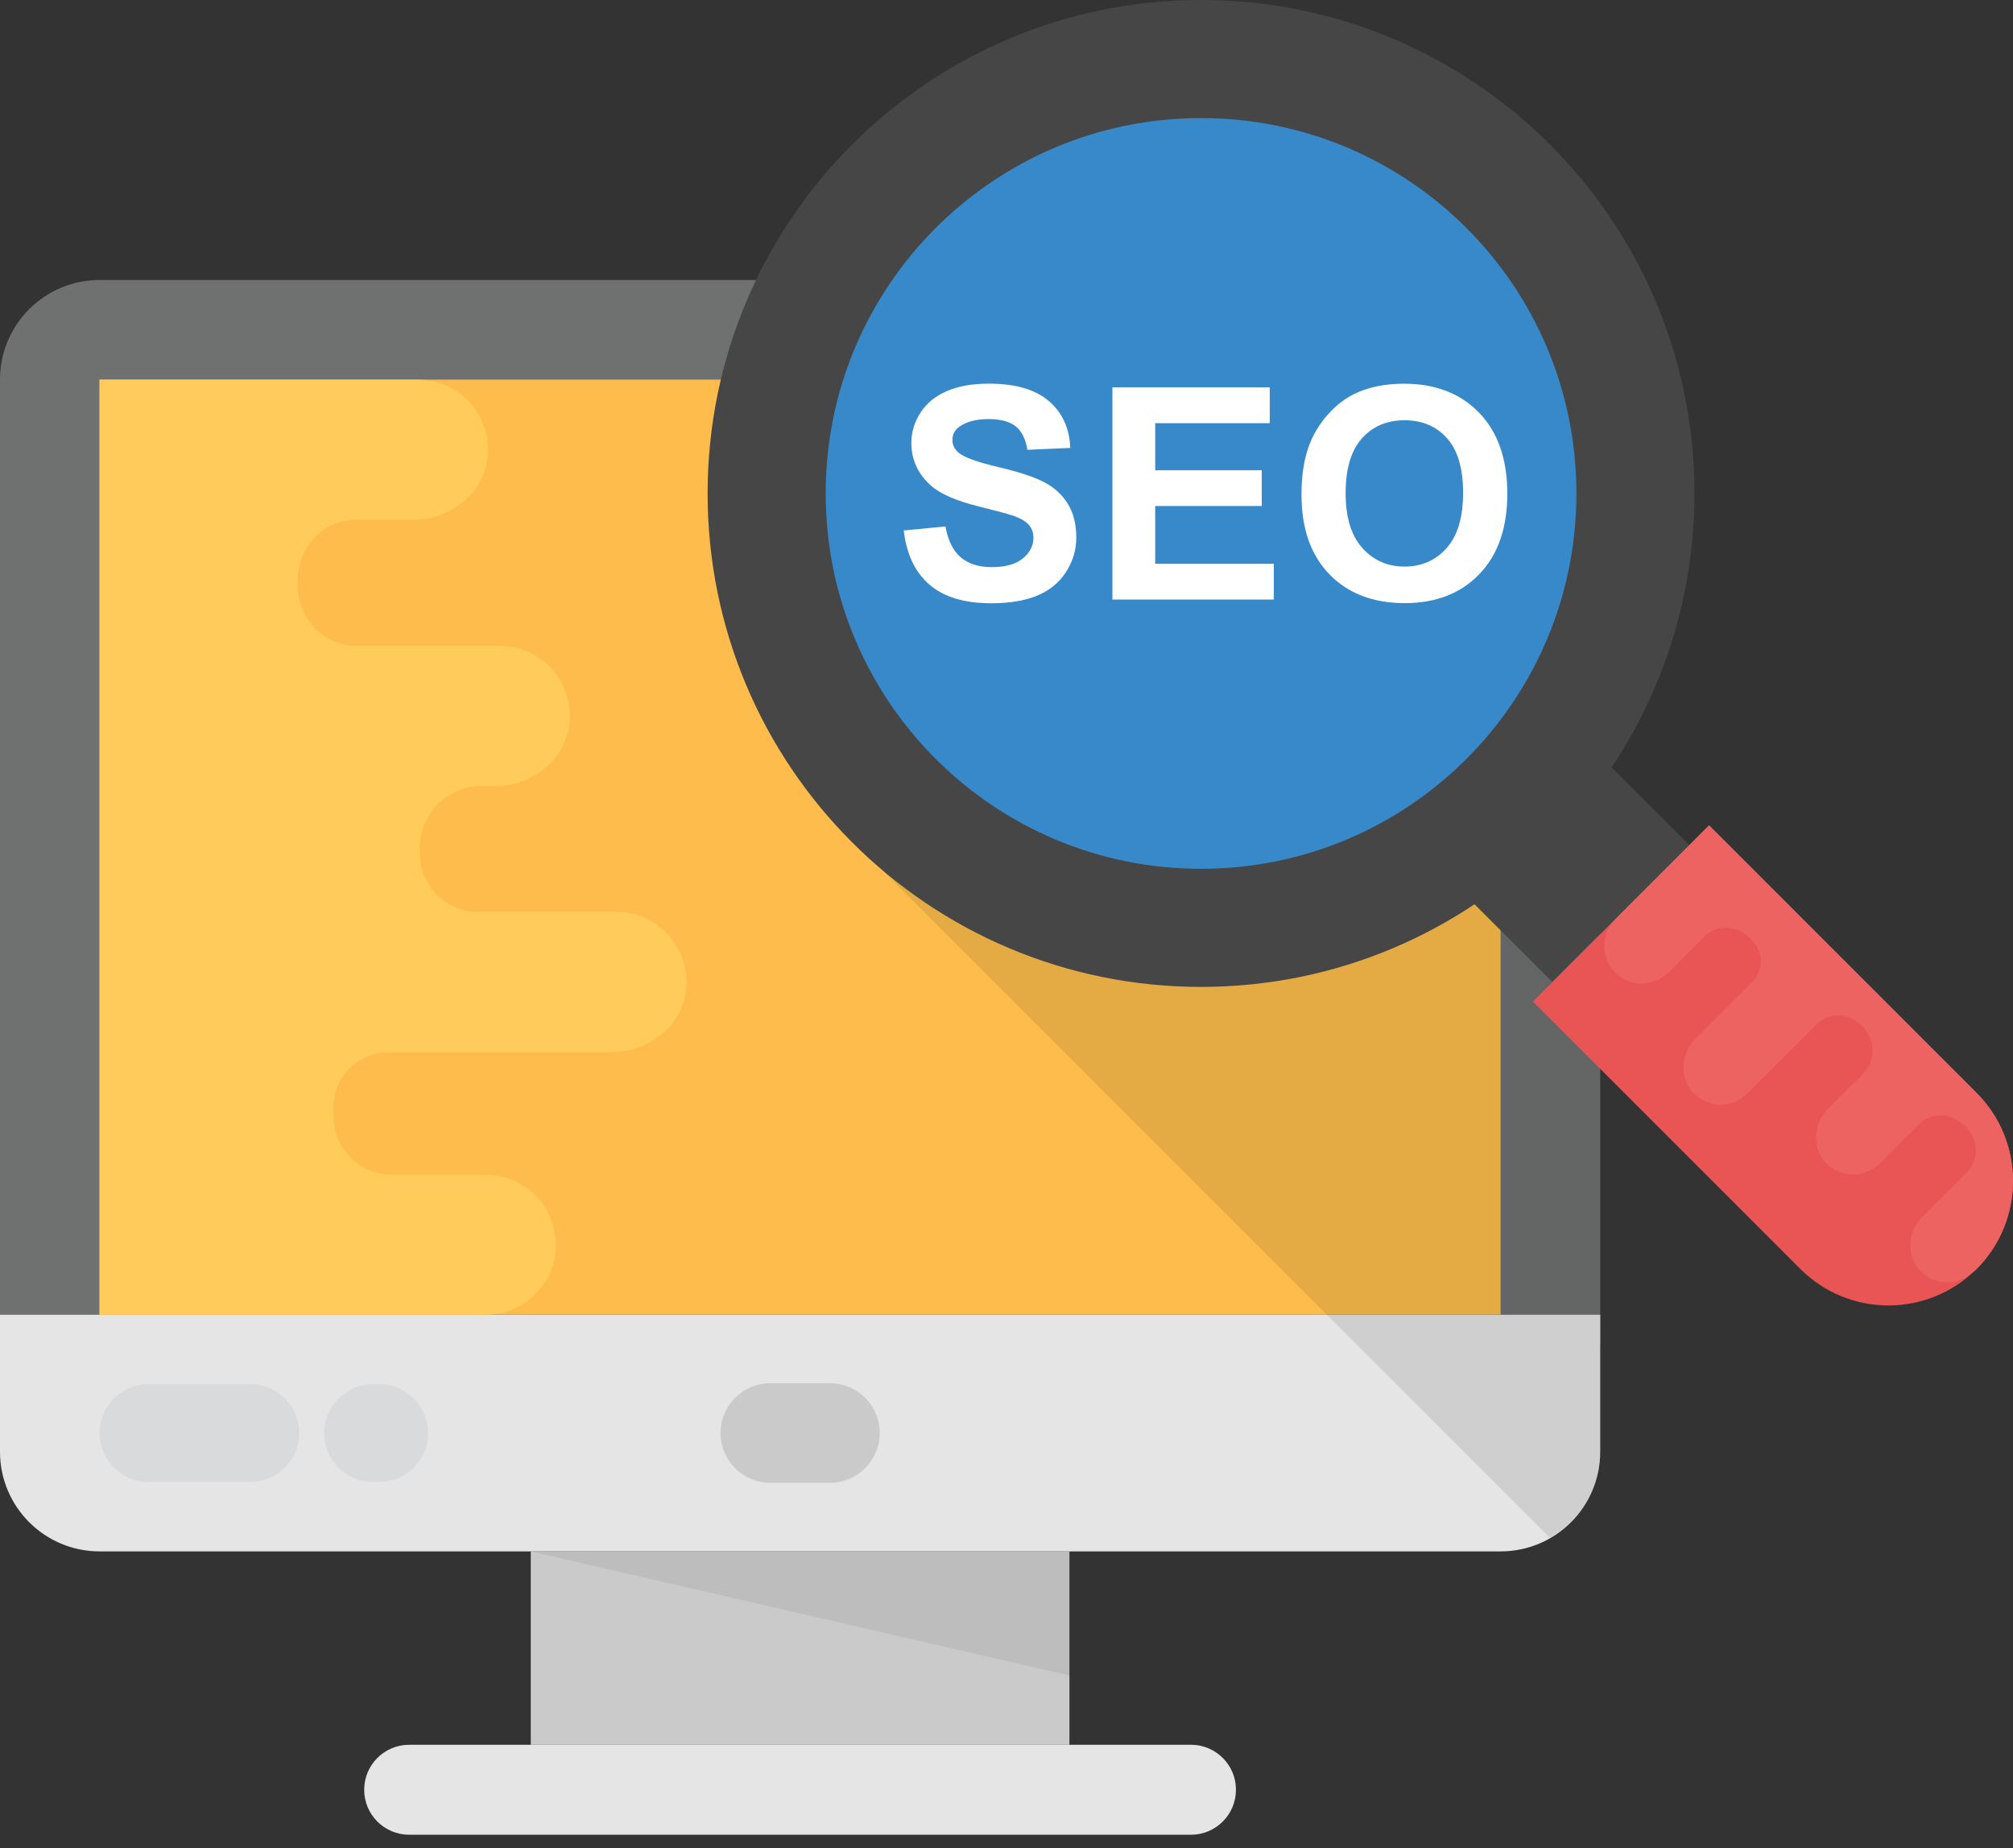
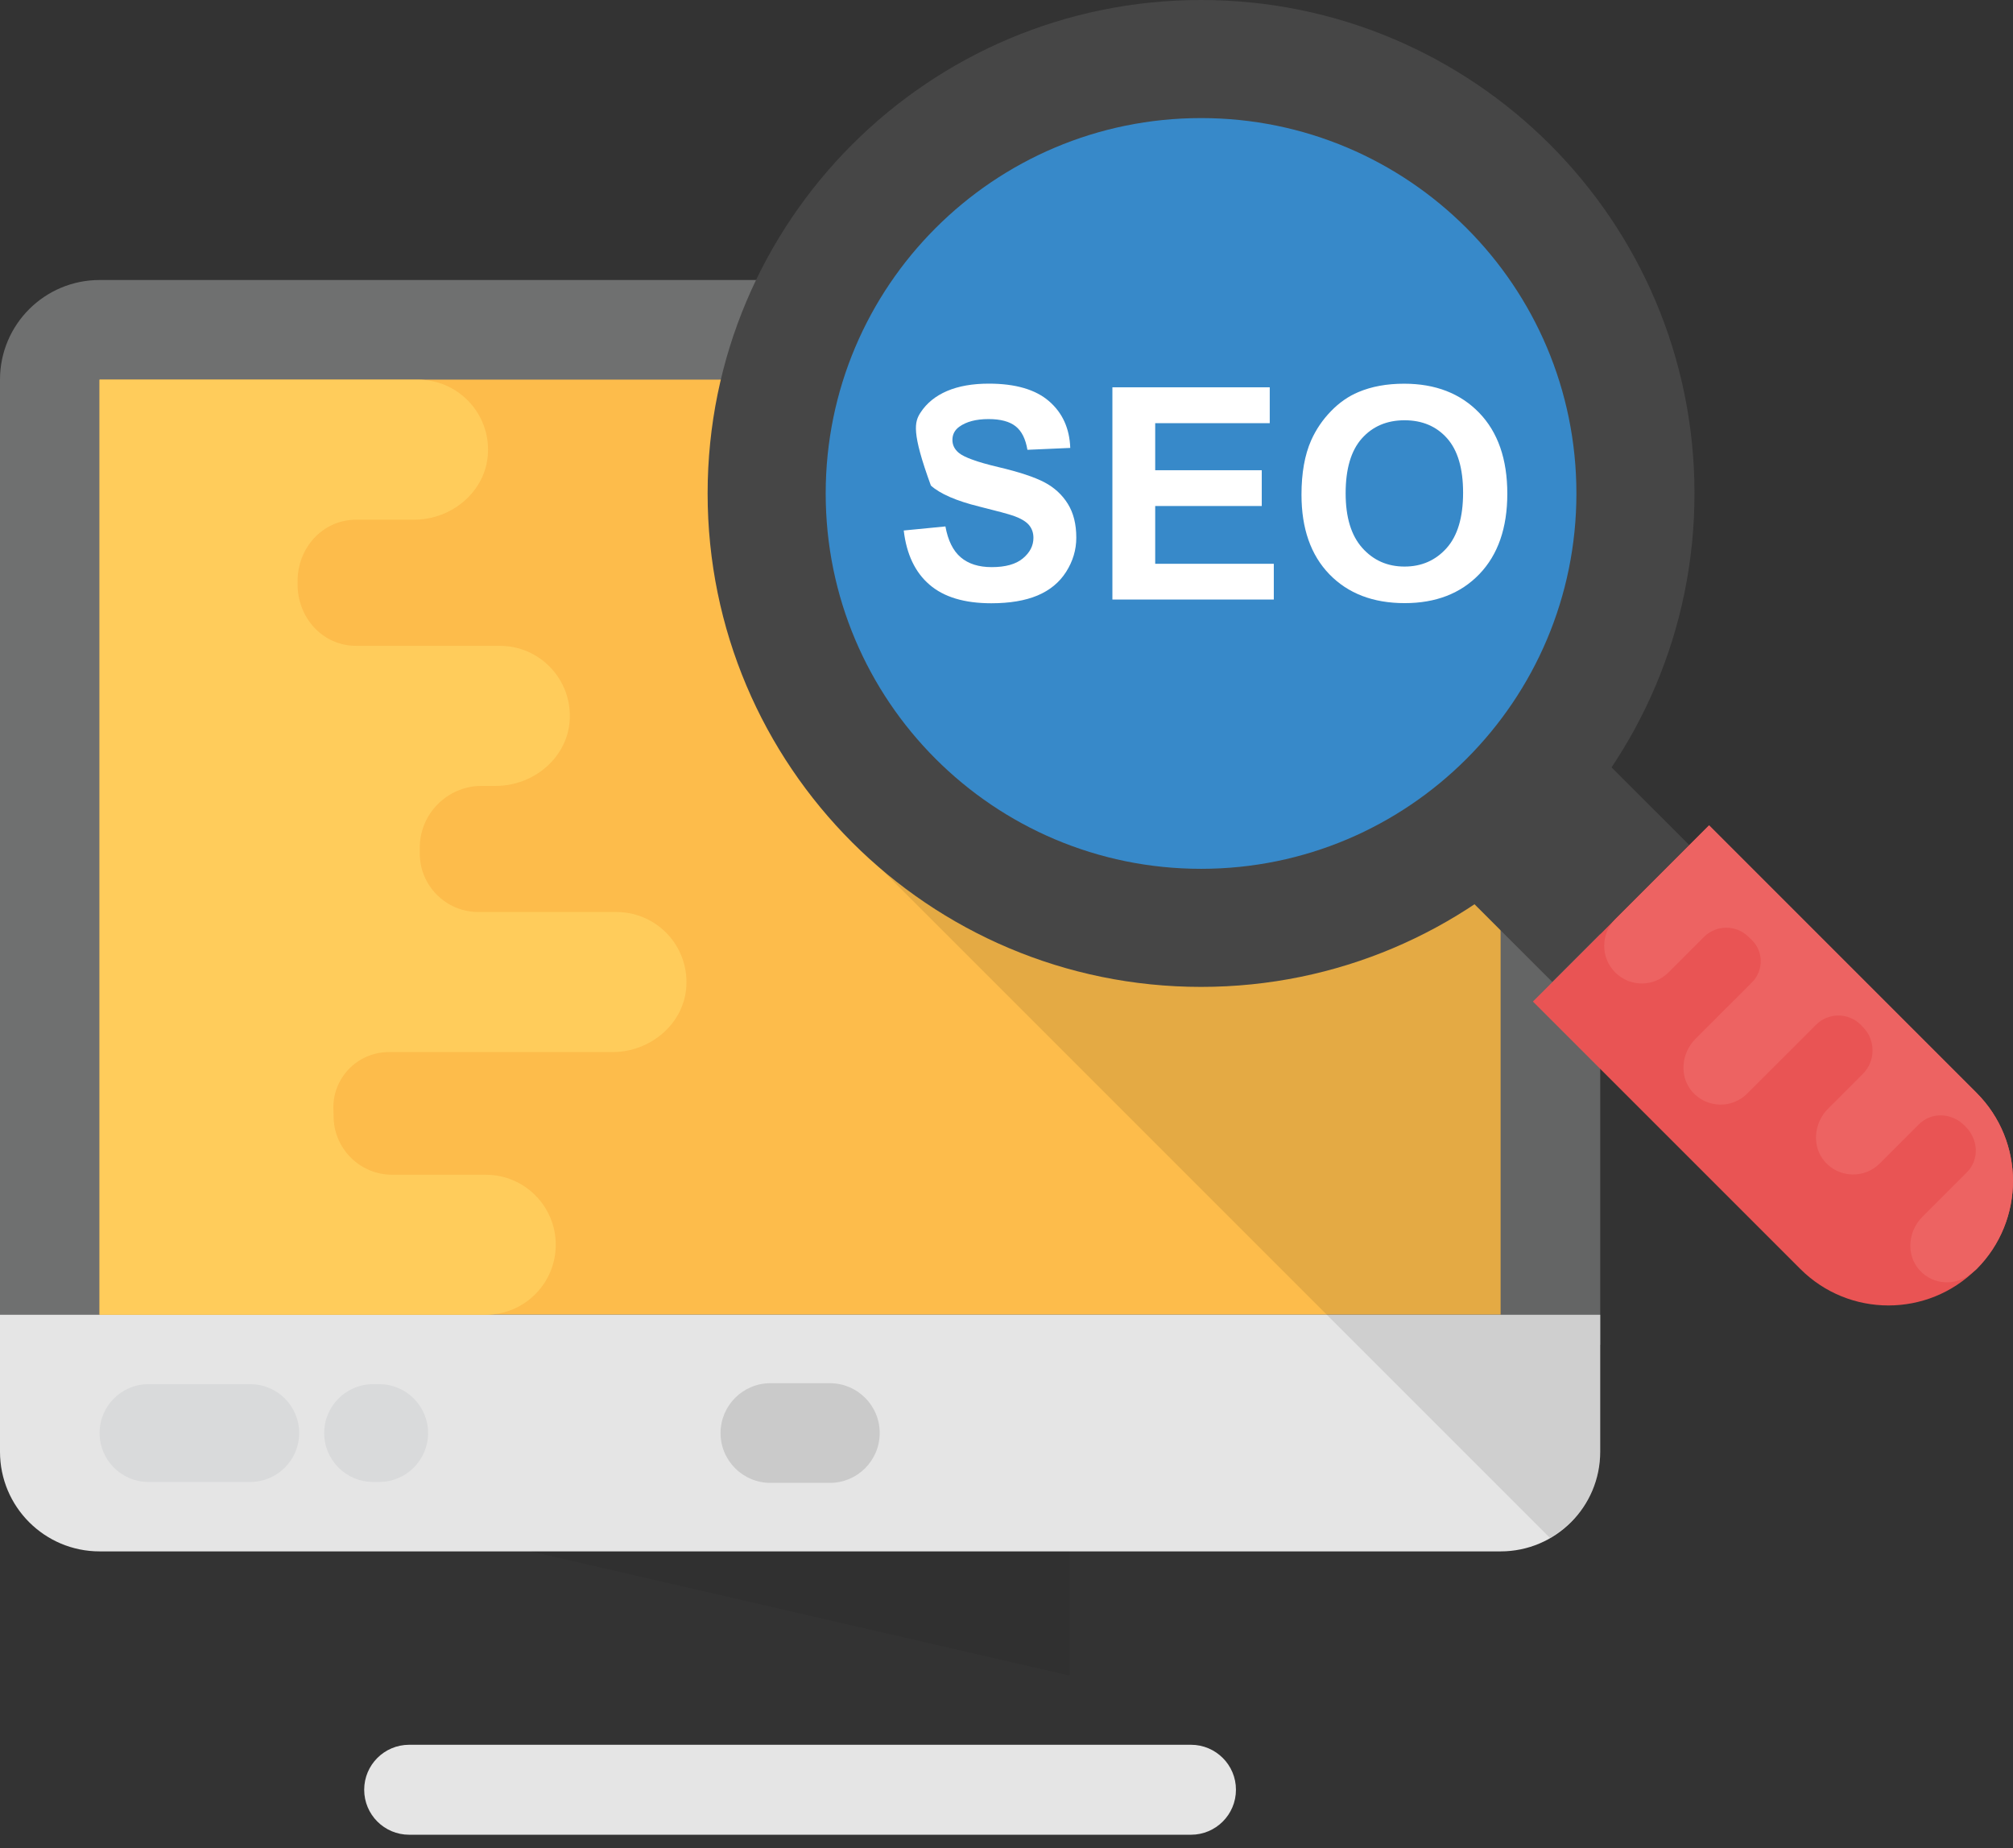
<svg xmlns="http://www.w3.org/2000/svg" width="61" height="56" viewBox="0 0 61 56" fill="none">
  <rect x="0" y="0" width="61" height="56" fill="#333333" stroke="none" />
  <path d="M48.491 40.748V11.502C48.491 9.836 47.14 8.485 45.473 8.485H3.018C1.351 8.485 0 9.836 0 11.502V40.748H48.491Z" fill="#6F7070" />
  <path d="M3.018 11.503H45.473V39.835H3.018V11.503Z" fill="#FDBC4B" />
  <path d="M0 39.84V43.992C0 45.658 1.351 47.01 3.018 47.01H45.473C47.14 47.01 48.491 45.658 48.491 43.992V39.84H0Z" fill="#E5E5E5" />
-   <path d="M16.084 47.01H32.407V52.87H16.084V47.01Z" fill="#CACACA" />
  <path d="M36.09 52.87H12.399C11.646 52.87 11.036 53.48 11.036 54.233C11.036 54.986 11.646 55.596 12.399 55.596H36.09C36.843 55.596 37.453 54.986 37.453 54.233C37.455 53.482 36.843 52.87 36.09 52.87Z" fill="#E5E5E5" />
  <path d="M25.148 44.934H23.345C22.512 44.934 21.835 44.259 21.835 43.424C21.835 42.591 22.512 41.914 23.345 41.914H25.148C25.981 41.914 26.658 42.589 26.658 43.424C26.656 44.259 25.981 44.934 25.148 44.934Z" fill="#CACACA" />
  <g opacity="0.07">
    <path d="M16.084 47.01L32.407 50.771V47.01H16.084Z" fill="#010101" />
  </g>
  <path d="M14.719 39.84C15.891 39.84 16.841 38.89 16.841 37.719C16.841 36.547 15.891 35.597 14.719 35.597H11.883C10.902 35.597 10.103 34.794 10.109 33.814V33.791C10.109 33.747 10.107 33.705 10.105 33.661C10.046 32.694 10.814 31.88 11.784 31.88H18.561C19.71 31.88 20.74 31.02 20.799 29.873C20.864 28.649 19.89 27.636 18.682 27.636H14.498C13.511 27.636 12.714 26.834 12.72 25.847V25.725V25.7C12.714 24.662 13.557 23.814 14.595 23.814H15.027C16.176 23.814 17.206 22.953 17.265 21.807C17.33 20.584 16.355 19.57 15.148 19.57H10.795C9.771 19.57 9.006 18.71 9.018 17.684C9.018 17.676 9.018 17.667 9.018 17.659C9.018 17.651 9.018 17.642 9.018 17.634C9.006 16.61 9.771 15.748 10.795 15.748H12.548C13.697 15.748 14.727 14.888 14.786 13.741C14.851 12.518 13.876 11.505 12.668 11.505H3.016V39.84H14.719Z" fill="#FFCC5B" />
  <path d="M7.584 41.943H4.499C3.681 41.943 3.018 42.606 3.018 43.424C3.018 44.242 3.681 44.906 4.499 44.906H7.584C8.402 44.906 9.066 44.242 9.066 43.424C9.066 42.606 8.402 41.943 7.584 41.943Z" fill="#D9DADB" />
  <path d="M11.491 41.943H11.306C10.488 41.943 9.824 42.606 9.824 43.424C9.824 44.242 10.488 44.906 11.306 44.906H11.491C12.309 44.906 12.972 44.242 12.972 43.424C12.972 42.606 12.309 41.943 11.491 41.943Z" fill="#D9DADB" />
  <g opacity="0.1">
    <path d="M48.491 43.992V40.75V39.84V15.058L31.331 19.886L26.656 26.289L46.966 46.599C47.874 46.079 48.491 45.112 48.491 43.992Z" fill="#010101" />
  </g>
  <path d="M40.15 22.869L44.301 18.718L51.188 25.606L47.038 29.756L40.15 22.869Z" fill="#464646" />
  <path d="M59.894 38.453C58.421 39.926 56.031 39.926 54.556 38.453L46.452 30.349L51.79 25.01L59.894 33.114C61.368 34.588 61.368 36.977 59.894 38.453Z" fill="#E95454" />
  <path d="M36.396 29.905C44.654 29.905 51.348 23.211 51.348 14.953C51.348 6.694 44.654 0 36.396 0C28.138 0 21.443 6.694 21.443 14.953C21.443 23.211 28.138 29.905 36.396 29.905Z" fill="#464646" />
  <path d="M36.396 26.327C42.678 26.327 47.77 21.234 47.77 14.953C47.77 8.671 42.678 3.578 36.396 3.578C30.114 3.578 25.021 8.671 25.021 14.953C25.021 21.234 30.114 26.327 36.396 26.327Z" fill="#3789C9" />
  <path d="M59.894 33.114L51.79 25.01L48.946 27.854C48.501 28.3 48.501 29.022 48.946 29.467C49.391 29.913 50.114 29.913 50.559 29.467L51.637 28.389C52.01 28.017 52.62 28.019 52.99 28.393L53 28.403C53.017 28.42 53.032 28.435 53.051 28.451C53.441 28.797 53.459 29.397 53.092 29.766L51.379 31.478C50.941 31.916 50.878 32.633 51.291 33.093C51.733 33.583 52.488 33.598 52.946 33.137L55.032 31.052C55.406 30.677 56.016 30.679 56.389 31.056L56.434 31.104L56.444 31.113C56.842 31.505 56.844 32.149 56.448 32.543L55.395 33.596C54.959 34.032 54.894 34.75 55.307 35.211C55.748 35.7 56.501 35.716 56.962 35.255L58.145 34.072C58.535 33.682 59.153 33.718 59.539 34.114L59.548 34.123L59.558 34.133C59.951 34.519 59.99 35.136 59.6 35.526L58.254 36.872C57.818 37.308 57.753 38.026 58.166 38.487C58.583 38.95 59.273 38.973 59.737 38.587C59.789 38.541 59.848 38.506 59.898 38.456C61.368 36.977 61.368 34.588 59.894 33.114Z" fill="#ED6362" />
-   <path d="M27.386 16.075L28.649 15.952C28.726 16.377 28.88 16.688 29.112 16.887C29.345 17.086 29.658 17.185 30.052 17.185C30.471 17.185 30.786 17.097 30.998 16.919C31.21 16.742 31.316 16.535 31.316 16.298C31.316 16.145 31.271 16.017 31.182 15.91C31.092 15.803 30.937 15.711 30.715 15.631C30.562 15.578 30.216 15.484 29.675 15.35C28.98 15.178 28.491 14.966 28.209 14.714C27.814 14.36 27.617 13.928 27.617 13.42C27.617 13.093 27.711 12.785 27.896 12.5C28.081 12.216 28.349 11.998 28.699 11.848C29.049 11.699 29.471 11.625 29.964 11.625C30.771 11.625 31.379 11.803 31.788 12.156C32.197 12.51 32.411 12.982 32.432 13.573L31.134 13.63C31.078 13.299 30.96 13.062 30.776 12.917C30.593 12.772 30.32 12.699 29.955 12.699C29.578 12.699 29.282 12.777 29.068 12.932C28.93 13.032 28.861 13.165 28.861 13.332C28.861 13.485 28.926 13.615 29.054 13.722C29.219 13.859 29.616 14.003 30.247 14.152C30.88 14.301 31.346 14.456 31.648 14.614C31.95 14.773 32.187 14.991 32.359 15.268C32.531 15.545 32.615 15.885 32.615 16.292C32.615 16.661 32.512 17.005 32.307 17.328C32.103 17.649 31.812 17.888 31.438 18.045C31.063 18.202 30.597 18.28 30.039 18.28C29.226 18.28 28.601 18.093 28.166 17.716C27.73 17.342 27.47 16.793 27.386 16.075Z" fill="white" />
+   <path d="M27.386 16.075L28.649 15.952C28.726 16.377 28.88 16.688 29.112 16.887C29.345 17.086 29.658 17.185 30.052 17.185C30.471 17.185 30.786 17.097 30.998 16.919C31.21 16.742 31.316 16.535 31.316 16.298C31.316 16.145 31.271 16.017 31.182 15.91C31.092 15.803 30.937 15.711 30.715 15.631C30.562 15.578 30.216 15.484 29.675 15.35C28.98 15.178 28.491 14.966 28.209 14.714C27.617 13.093 27.711 12.785 27.896 12.5C28.081 12.216 28.349 11.998 28.699 11.848C29.049 11.699 29.471 11.625 29.964 11.625C30.771 11.625 31.379 11.803 31.788 12.156C32.197 12.51 32.411 12.982 32.432 13.573L31.134 13.63C31.078 13.299 30.96 13.062 30.776 12.917C30.593 12.772 30.32 12.699 29.955 12.699C29.578 12.699 29.282 12.777 29.068 12.932C28.93 13.032 28.861 13.165 28.861 13.332C28.861 13.485 28.926 13.615 29.054 13.722C29.219 13.859 29.616 14.003 30.247 14.152C30.88 14.301 31.346 14.456 31.648 14.614C31.95 14.773 32.187 14.991 32.359 15.268C32.531 15.545 32.615 15.885 32.615 16.292C32.615 16.661 32.512 17.005 32.307 17.328C32.103 17.649 31.812 17.888 31.438 18.045C31.063 18.202 30.597 18.28 30.039 18.28C29.226 18.28 28.601 18.093 28.166 17.716C27.73 17.342 27.47 16.793 27.386 16.075Z" fill="white" />
  <path d="M33.709 18.167V11.736H38.477V12.823H35.006V14.249H38.235V15.333H35.006V17.084H38.6V18.167H33.709Z" fill="white" />
  <path d="M39.439 14.991C39.439 14.335 39.536 13.787 39.733 13.341C39.88 13.014 40.079 12.72 40.332 12.46C40.584 12.2 40.861 12.007 41.163 11.881C41.564 11.711 42.025 11.627 42.549 11.627C43.497 11.627 44.256 11.921 44.823 12.508C45.391 13.095 45.676 13.913 45.676 14.96C45.676 15.998 45.393 16.81 44.829 17.397C44.265 17.984 43.51 18.276 42.566 18.276C41.61 18.276 40.849 17.984 40.284 17.401C39.72 16.818 39.439 16.013 39.439 14.991ZM40.777 14.947C40.777 15.675 40.945 16.227 41.282 16.604C41.618 16.98 42.044 17.168 42.562 17.168C43.08 17.168 43.504 16.98 43.837 16.608C44.17 16.235 44.336 15.675 44.336 14.93C44.336 14.192 44.173 13.643 43.85 13.28C43.527 12.917 43.097 12.735 42.562 12.735C42.027 12.735 41.595 12.919 41.268 13.286C40.941 13.653 40.777 14.207 40.777 14.947Z" fill="white" />
</svg>